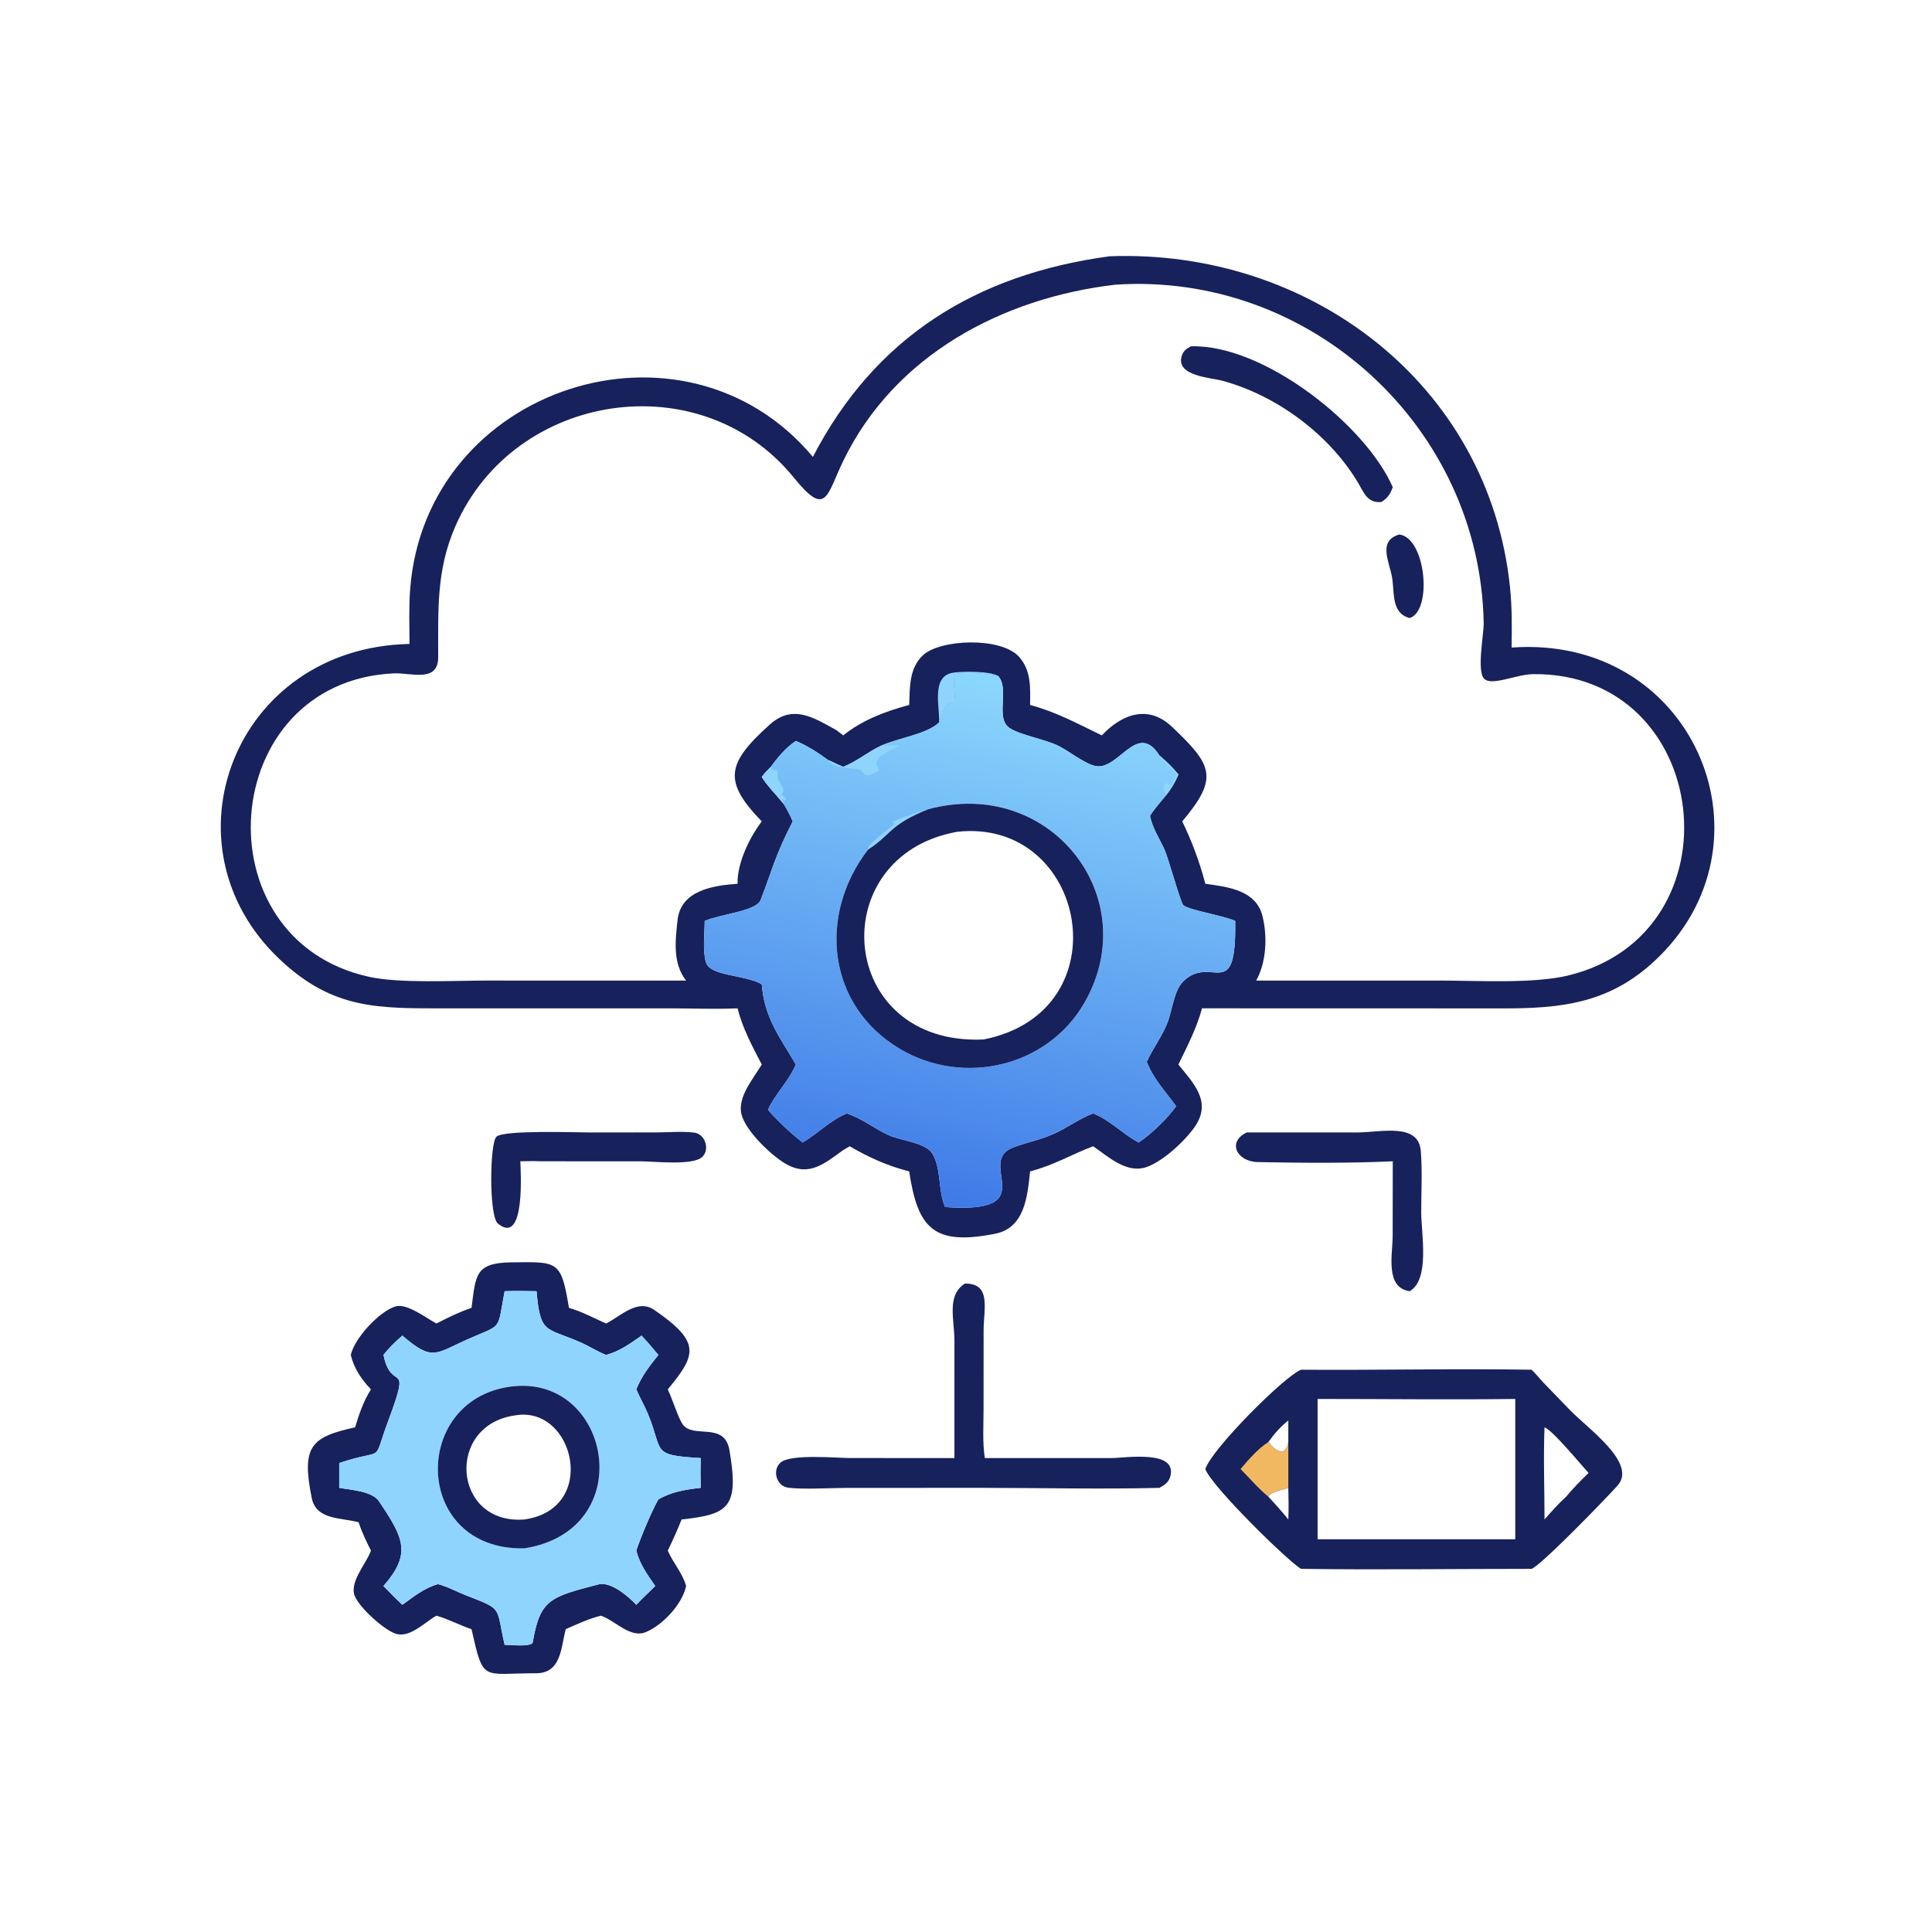
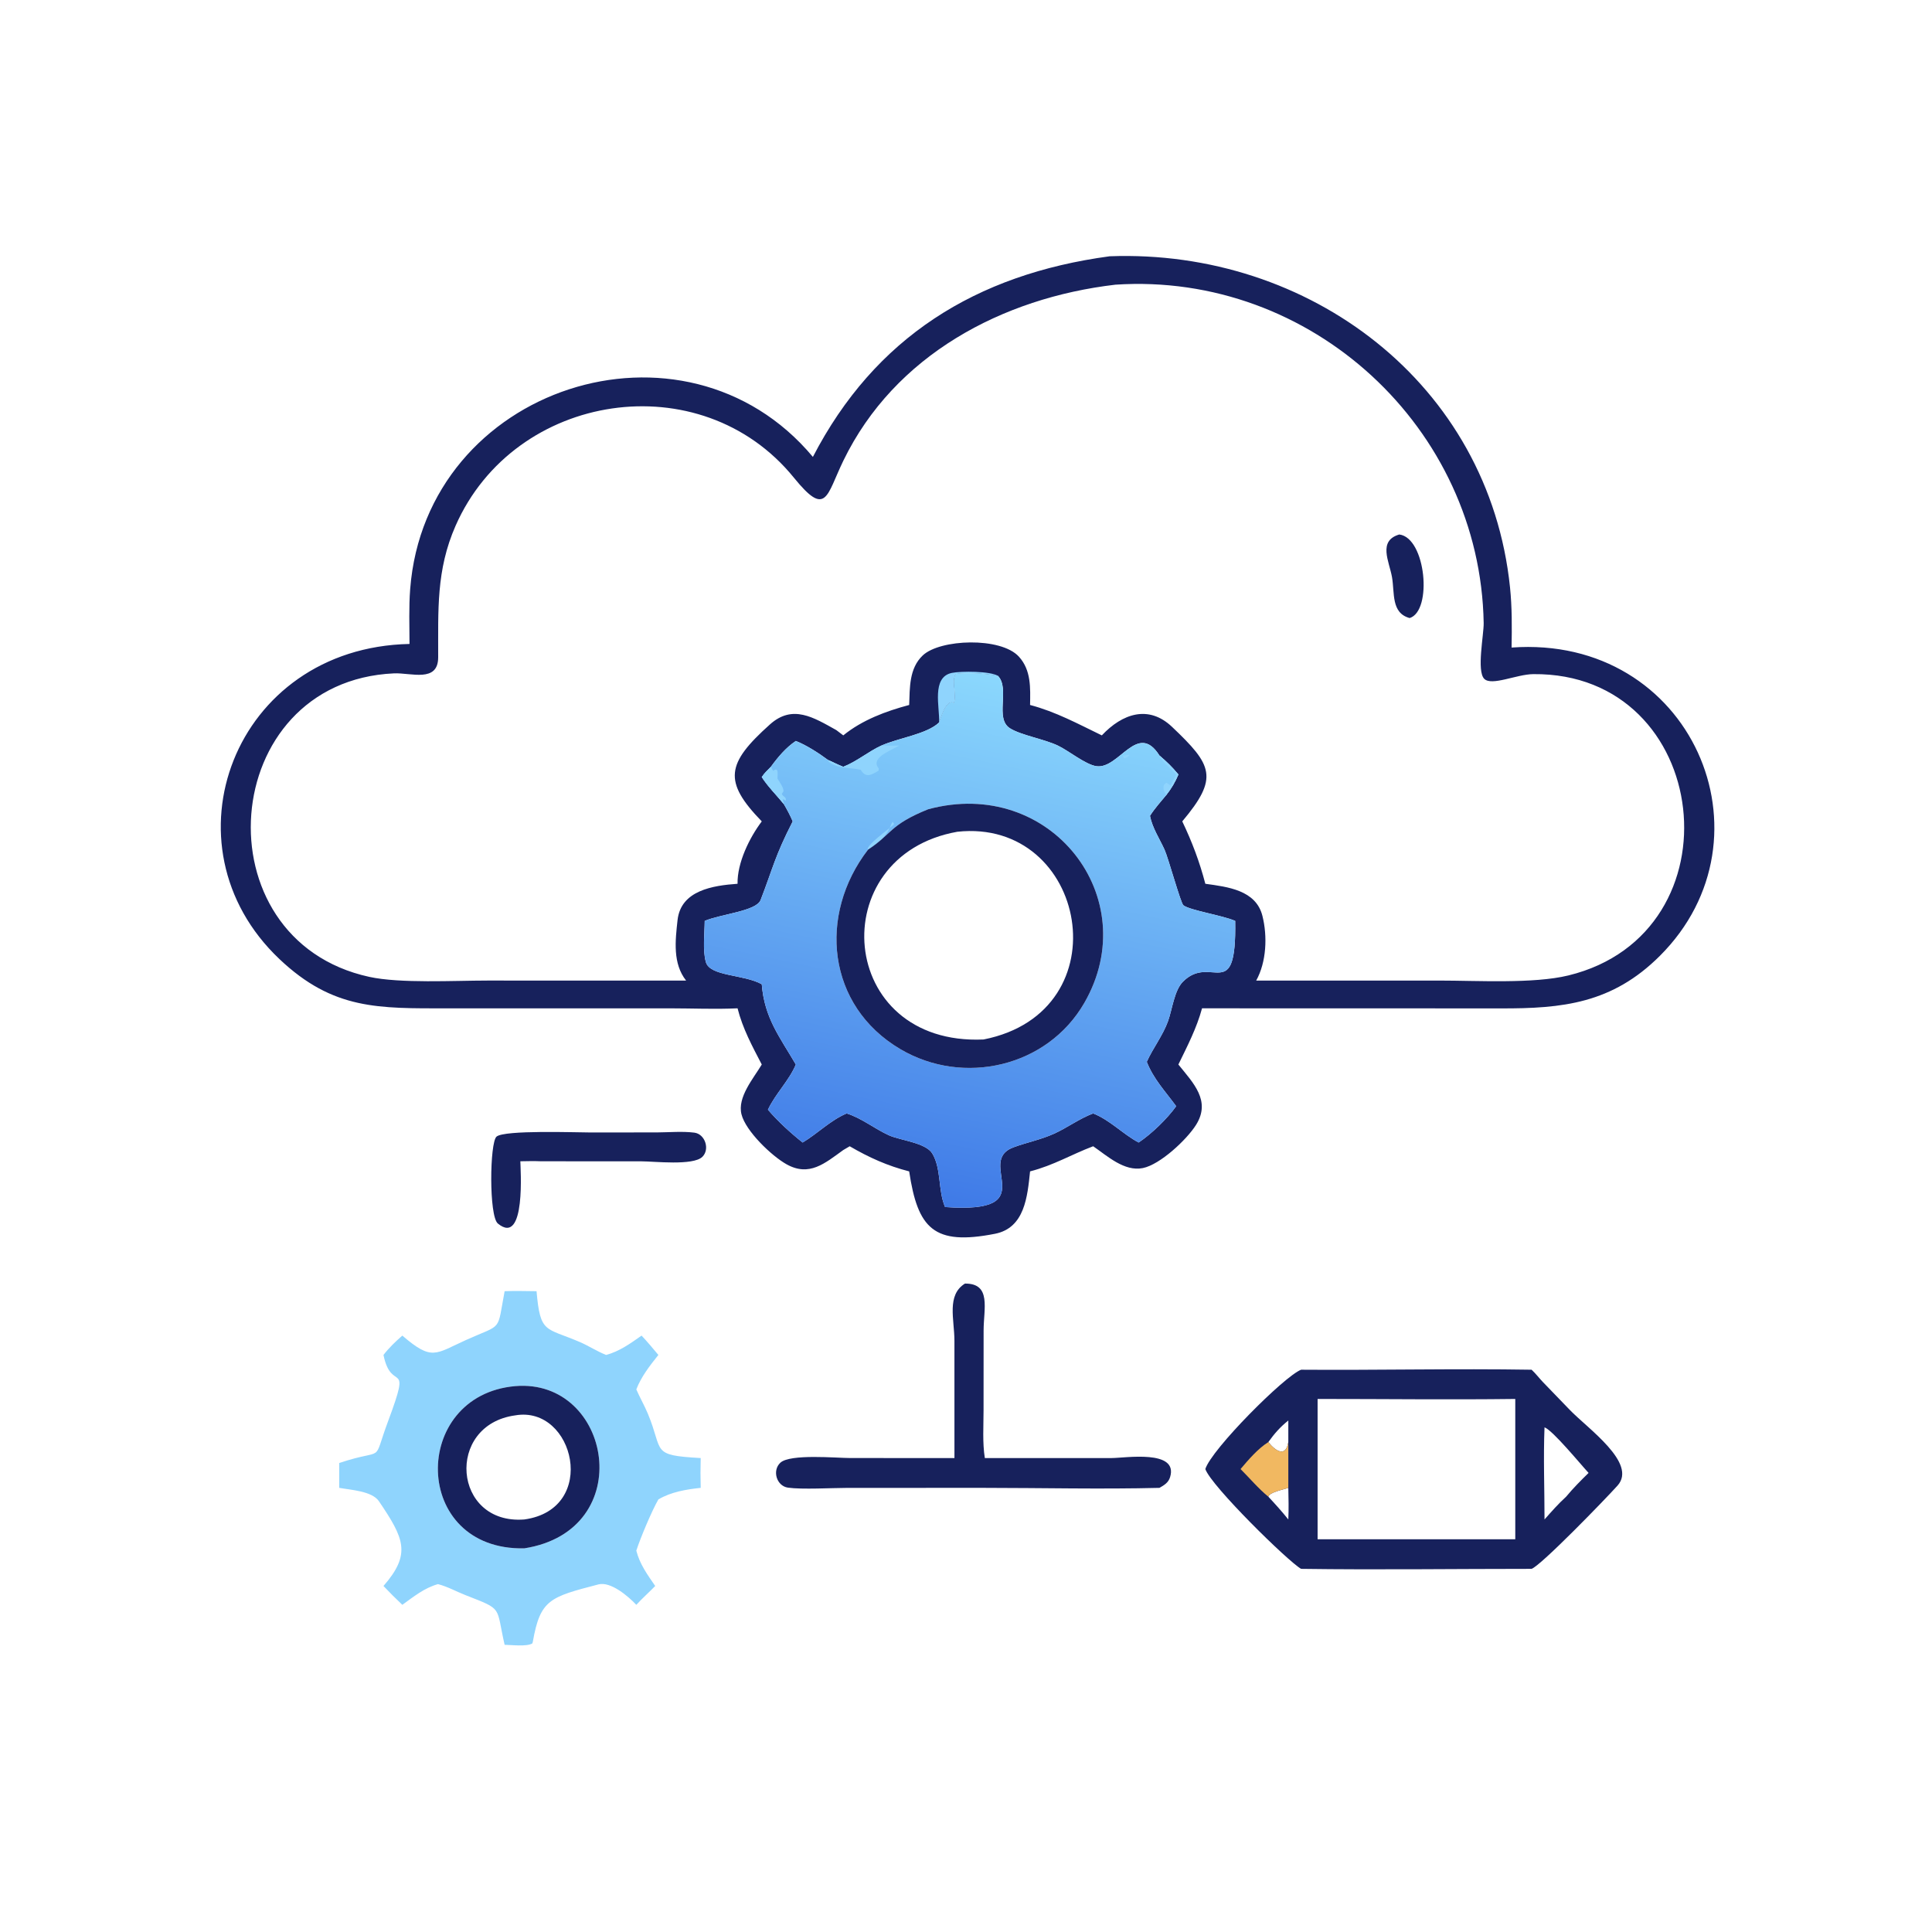
<svg xmlns="http://www.w3.org/2000/svg" width="96" height="96">
  <path fill="#17215C" transform="scale(0.188 0.188)" d="M156.243 299.322L173.751 299.302C176.927 299.282 180.389 298.966 183.524 299.366C186.355 299.727 187.695 303.77 185.625 305.771C183.17 308.145 172.921 306.949 169.59 306.947L142.958 306.93C141.151 306.848 139.339 306.902 137.531 306.93C137.54 308.458 139.091 329.569 131.586 323.386C129.201 321.421 129.427 301.956 131.237 300.414C133.344 298.621 152.272 299.315 156.243 299.322Z" />
-   <path fill="#17215C" transform="scale(0.188 0.188)" d="M329.53 299.322L358.794 299.312C364.833 299.313 374.873 296.647 375.511 304.117C375.972 309.5 375.625 315.126 375.636 320.526C375.647 325.919 377.984 338.224 372.579 341.27C366.005 340.352 368.089 331.456 368.093 326.628L368.116 306.93C357.401 307.469 343.353 307.37 332.41 307.142C326.846 307.027 324.286 301.751 329.53 299.322Z" />
  <path fill="#17215C" transform="scale(0.188 0.188)" d="M255.042 339.255C262.097 339.198 259.974 345.9 259.973 351.655L259.959 372.783C259.956 376.892 259.649 381.313 260.297 385.374L293.862 385.37C297.311 385.369 311.512 383.029 309.264 390.401C308.812 391.884 307.732 392.515 306.454 393.25C290.995 393.635 275.432 393.255 259.962 393.25L223.971 393.257C219.847 393.264 211.993 393.727 208.262 393.192C205.253 392.76 204.025 388.671 206.257 386.602C208.84 384.208 221.122 385.367 224.709 385.366L252.266 385.374L252.261 354.357C252.252 348.685 250.134 342.313 255.042 339.255Z" />
  <path fill="#17215C" transform="scale(0.188 0.188)" d="M343.888 362.026C364.188 362.18 384.517 361.692 404.811 362.026C405.886 363.029 406.795 364.229 407.81 365.297L414.863 372.601C419.599 377.546 432.859 386.724 427.513 392.662C424.191 396.353 407.341 413.731 404.811 414.655C384.516 414.654 364.179 414.939 343.888 414.655C340.495 412.746 320.154 392.796 318.575 388.28C320.18 383.102 339.431 363.739 343.888 362.026ZM348.249 369.752L348.249 406.83L400.496 406.83L400.496 369.752C383.092 369.971 365.656 369.75 348.249 369.752ZM408.224 377.248C407.899 385.322 408.229 393.518 408.224 401.604C410.064 399.516 411.879 397.458 413.939 395.579C415.794 393.346 417.797 391.325 419.873 389.3C417.718 386.982 410.474 378.114 408.224 377.248ZM335.224 381.154C337.182 383.603 339.853 385.251 340.509 381.154L340.509 375.447C338.36 377.166 336.823 378.914 335.224 381.154ZM340.509 393.25C339.348 393.665 335.477 394.415 335.224 395.579C337.064 397.545 338.825 399.5 340.509 401.604C340.638 398.817 340.567 396.038 340.509 393.25Z" />
  <path fill="#F1B861" transform="scale(0.188 0.188)" d="M327.884 388.28C329.962 385.813 332.491 382.869 335.224 381.154C337.182 383.603 339.853 385.251 340.509 381.154L340.509 393.25C339.348 393.665 335.477 394.415 335.224 395.579C332.634 393.481 330.258 390.651 327.884 388.28Z" />
-   <path fill="#17215C" transform="scale(0.188 0.188)" d="M135.035 333.651C147.403 333.529 148.297 332.947 150.371 345.669C153.808 346.67 156.942 348.357 160.198 349.817C164.072 347.869 168.493 343.18 172.908 346.206C185.41 354.772 183.996 358.142 176.494 367.224C177.656 369.595 179.214 374.645 180.369 376.366C183.124 380.471 191.483 375.522 192.808 383.335C195.372 398.448 192.625 400.249 180.15 401.604C179.048 404.401 177.799 407.131 176.494 409.838C177.89 413.09 180.392 415.735 181.338 419.187C180.343 424.025 175.075 429.594 170.649 431.394C166.666 433.015 162.775 428.547 159.229 427.19L158.83 427.039C155.559 427.834 152.594 429.249 149.527 430.601C148.246 435.498 148.354 442.155 141.812 442.25C127.29 442.226 127.842 444.809 124.626 430.601C121.482 429.56 118.553 427.924 115.352 427.039C112.322 428.683 108.286 433.117 104.466 431.757C101.312 430.633 95.218 425.078 93.834 421.992C92.199 418.345 96.575 413.561 97.908 410.193L98.046 409.838C96.813 407.379 95.633 404.968 94.787 402.344C90.162 401.082 83.586 401.794 82.396 395.94C79.585 382.112 82.326 379.818 93.849 377.248C94.944 373.656 96.039 370.418 98.046 367.224C95.525 364.56 93.573 361.735 92.713 358.121C93.768 353.52 100.401 346.498 104.591 345.281C107.559 344.42 112.703 348.394 115.352 349.817C118.388 348.245 121.383 346.773 124.626 345.669C125.767 337.13 125.472 333.783 135.035 333.651ZM133.375 341.27C131.313 352.254 132.968 349.758 123.215 354.151C115.034 357.836 114.236 359.8 106.337 353.007C104.505 354.617 102.851 356.188 101.355 358.121C103.488 368.533 108.949 358.541 102.602 375.558C98.193 387.381 102.264 382.467 89.657 386.679L89.657 393.25C92.706 393.803 98.328 394.087 100.151 396.781C106.81 406.626 108.751 410.7 101.355 419.187C102.973 420.899 104.628 422.543 106.337 424.164C109.344 422 112.136 419.71 115.758 418.692C118.307 419.351 120.585 420.642 123.023 421.599C133.113 425.559 131.001 424.388 133.375 434.733C135.125 434.755 139.34 435.272 140.713 434.348L140.829 433.929C142.786 422.745 145.368 422.1 158.17 418.768C161.41 417.924 166.066 421.915 168.181 424.164C169.782 422.421 171.533 420.876 173.175 419.187C171.11 416.17 169.091 413.439 168.181 409.838C169.244 406.553 172.259 399.347 174.014 396.304C177.346 394.326 181.393 393.65 185.201 393.25C185.128 390.616 185.123 388.008 185.201 385.374C171.825 384.607 175.447 383.769 171.251 373.693C170.334 371.49 169.126 369.412 168.181 367.224C169.498 363.828 171.756 360.943 174.014 358.121C172.572 356.376 171.118 354.664 169.573 353.007C166.627 355.073 163.727 357.183 160.198 358.121C157.772 357.161 155.606 355.719 153.221 354.693C144.121 350.782 142.801 352.569 141.812 341.27C139.006 341.248 136.18 341.155 133.375 341.27Z" />
  <path fill="#8FD4FD" transform="scale(0.188 0.188)" d="M133.375 341.27C136.18 341.155 139.006 341.248 141.812 341.27C142.801 352.569 144.121 350.782 153.221 354.693C155.606 355.719 157.772 357.161 160.198 358.121C163.727 357.183 166.627 355.073 169.573 353.007C171.118 354.664 172.572 356.376 174.014 358.121C171.756 360.943 169.498 363.828 168.181 367.224C169.126 369.412 170.334 371.49 171.251 373.693C175.447 383.769 171.825 384.607 185.201 385.374C185.123 388.008 185.128 390.616 185.201 393.25C181.393 393.65 177.346 394.326 174.014 396.304C172.259 399.347 169.244 406.553 168.181 409.838C169.091 413.439 171.11 416.17 173.175 419.187C171.533 420.876 169.782 422.421 168.181 424.164C166.066 421.915 161.41 417.924 158.17 418.768C145.368 422.1 142.786 422.745 140.829 433.929L140.713 434.348C139.34 435.272 135.125 434.755 133.375 434.733C131.001 424.388 133.113 425.559 123.023 421.599C120.585 420.642 118.307 419.351 115.758 418.692C112.136 419.71 109.344 422 106.337 424.164C104.628 422.543 102.973 420.899 101.355 419.187C108.751 410.7 106.81 406.626 100.151 396.781C98.328 394.087 92.706 393.803 89.657 393.25L89.657 386.679C102.264 382.467 98.193 387.381 102.602 375.558C108.949 358.541 103.488 368.533 101.355 358.121C102.851 356.188 104.505 354.617 106.337 353.007C114.236 359.8 115.034 357.836 123.215 354.151C132.968 349.758 131.313 352.254 133.375 341.27ZM136.185 366.357C108.416 368.793 108.651 409.853 138.575 409.236C168.839 404.49 161.684 364.237 136.185 366.357Z" />
  <path fill="#17215C" transform="scale(0.188 0.188)" d="M136.185 366.357C161.684 364.237 168.839 404.49 138.575 409.236C108.651 409.853 108.416 368.793 136.185 366.357ZM136.185 374.089C117.626 376.612 119.668 403.08 138.575 401.604C158.328 398.87 151.784 371.377 136.185 374.089Z" />
  <path fill="#17215C" transform="scale(0.188 0.188)" d="M293.285 67.735C345.989 65.767 393.546 101.388 399.106 155.245C399.652 160.533 399.616 165.845 399.519 171.152C447.125 167.693 470.105 221.358 438.689 252.663C426.099 265.209 413.023 266.591 396.512 266.524L317.706 266.503C316.297 271.733 313.812 276.513 311.452 281.357C315.385 286.254 320.145 290.936 316.105 297.337C313.651 301.226 306.627 307.812 302.052 308.73C297.175 309.709 292.699 305.554 288.931 302.962C283.094 305.169 278.546 307.979 272.252 309.603C271.557 316.215 270.863 324.546 262.981 326.095C246.782 329.277 242.566 324.696 240.301 309.603C234.606 308.155 229.635 305.916 224.582 302.962L222.883 303.96C218.022 307.455 213.918 311.092 207.888 307.726C203.934 305.518 197.086 298.954 195.979 294.522C194.847 289.991 199.13 285.054 201.34 281.357C198.806 276.476 196.305 271.89 194.94 266.503C189.061 266.782 183.139 266.514 177.254 266.51L118.355 266.511C100.09 266.513 88.097 266.966 73.87 253.501C42.109 223.444 61.843 171.164 108.235 170.2C108.223 165.394 108.043 160.5 108.411 155.708C112.524 102.126 180.842 80.094 214.85 120.764C231.2 89.201 257.891 72.506 293.285 67.735ZM294.816 75.242C264.853 78.741 236.444 93.894 222.925 121.719C218.394 131.042 218.453 136.878 209.835 126.259C185.257 95.971 136.001 103.523 120.411 138.963C115.236 150.727 115.855 161.33 115.813 173.747C115.79 180.519 108.612 177.77 104.132 177.974C57.405 180.099 52.461 248.344 97.598 258.191C105.754 259.97 120.047 259.166 128.783 259.166L181.338 259.169C177.782 254.66 178.473 248.653 179.081 243.181C179.954 235.338 188.396 234.052 194.94 233.587C194.83 228.065 198.061 221.448 201.34 217.095C191.074 206.515 191.978 201.791 203.506 191.464C209.501 186.093 215.044 189.63 221.046 192.971L222.883 194.365C227.882 190.307 234.123 187.973 240.301 186.329C240.479 181.745 240.267 176.674 243.882 173.24C248.455 168.895 264.52 168.3 269.3 173.556C272.575 177.157 272.326 181.819 272.252 186.329C279.058 188.121 284.94 191.331 291.219 194.365C296.622 188.621 303.559 186.212 309.767 192.104C320.449 202.242 322.205 205.534 312.48 217.095C315.071 222.515 317.055 227.77 318.575 233.587C324.5 234.405 331.957 235.262 333.667 242.074C335.016 247.448 334.746 254.256 332.021 259.169L380.517 259.169C390.351 259.169 405.313 260.061 414.518 257.819C460.396 246.646 452.606 177.717 405.25 178.176C400.824 178.218 394.248 181.399 392.284 179.406C390.248 177.341 392.197 167.694 392.145 164.673C391.255 113.093 346.575 71.818 294.816 75.242ZM248.211 190.953C244.959 194.079 237.352 195.062 232.964 197.059C229.446 198.673 226.519 201.249 222.883 202.677C221.496 202.138 220.211 201.446 218.849 200.869C216.429 199.063 213.138 196.942 210.342 195.842C207.735 197.567 205.568 200.164 203.742 202.677C202.891 203.542 202.006 204.37 201.34 205.389C202.985 207.932 205.232 210.148 207.152 212.492C208.05 214.023 208.825 215.459 209.518 217.095C204.734 226.463 204.378 229.222 201.032 237.886C199.894 240.833 190.473 241.596 186.261 243.399C186.238 246.677 185.677 251.125 186.564 254.279C187.64 258.103 196.607 257.496 201.34 260.142C202.048 269.053 206.047 274.015 210.342 281.357C208.561 285.628 204.967 289.044 202.969 293.3C205.641 296.417 208.928 299.417 212.144 301.974C216.114 299.59 219.511 296.082 223.776 294.287C227.71 295.507 231.191 298.369 234.969 300.072C237.907 301.396 244.674 302.03 246.396 304.85C248.851 308.869 247.879 314.626 249.789 319.026C276.384 320.935 257.406 307.078 267.922 303.222C271.467 301.922 275.038 301.238 278.526 299.674C282.09 298.077 285.278 295.649 288.931 294.287C293.38 296.04 296.745 299.719 300.952 301.974C304.359 299.687 308.502 295.696 310.869 292.377C308.027 288.485 304.884 285.217 303.099 280.648C304.762 276.944 307.343 273.725 308.73 269.857C309.802 266.869 310.383 261.782 312.617 259.511C320.119 251.878 326.849 265.861 326.469 243.399C323.18 241.947 314.487 240.609 312.776 239.271C312.062 238.713 308.789 226.756 307.795 224.569C306.448 221.609 304.587 218.859 303.945 215.638C305.166 213.685 306.791 211.916 308.248 210.134C309.605 208.404 310.6 206.733 311.452 204.707C309.96 202.877 308.261 201.213 306.454 199.697C300.65 190.499 295.755 203.409 289.764 202.502C286.869 202.064 282.493 198.44 279.601 197.062C275.968 195.332 269.858 194.327 266.942 192.489C262.835 189.901 267.013 182.112 263.79 178.656C260.851 178.1 255.59 177.642 252.724 178.134C251.378 179.404 252.951 183.717 252.138 185.821C250 184.575 248.528 190.429 248.211 190.953Z" />
  <path fill="#8FD4FD" transform="scale(0.188 0.188)" d="M248.211 190.953C248.41 186.979 246.106 178.973 251.602 177.845C253.977 177.358 261.841 177.353 263.79 178.656C260.851 178.1 255.59 177.642 252.724 178.134C251.378 179.404 252.951 183.717 252.138 185.821C250 184.575 248.528 190.429 248.211 190.953Z" />
  <defs>
    <linearGradient id="gradient_0" gradientUnits="userSpaceOnUse" x1="242.056" y1="316.487" x2="270.555" y2="179.984">
      <stop offset="0" stop-color="#3F7AE7" />
      <stop offset="1" stop-color="#8BD8FD" />
    </linearGradient>
  </defs>
  <path fill="url(#gradient_0)" transform="scale(0.188 0.188)" d="M248.211 190.953C248.528 190.429 250 184.575 252.138 185.821C252.951 183.717 251.378 179.404 252.724 178.134C255.59 177.642 260.851 178.1 263.79 178.656C267.013 182.112 262.835 189.901 266.942 192.489C269.858 194.327 275.968 195.332 279.601 197.062C282.493 198.44 286.869 202.064 289.764 202.502C295.755 203.409 300.65 190.499 306.454 199.697C308.261 201.213 309.96 202.877 311.452 204.707C310.6 206.733 309.605 208.404 308.248 210.134C306.791 211.916 305.166 213.685 303.945 215.638C304.587 218.859 306.448 221.609 307.795 224.569C308.789 226.756 312.062 238.713 312.776 239.271C314.487 240.609 323.18 241.947 326.469 243.399C326.849 265.861 320.119 251.878 312.617 259.511C310.383 261.782 309.802 266.869 308.73 269.857C307.343 273.725 304.762 276.944 303.099 280.648C304.884 285.217 308.027 288.485 310.869 292.377C308.502 295.696 304.359 299.687 300.952 301.974C296.745 299.719 293.38 296.04 288.931 294.287C285.278 295.649 282.09 298.077 278.526 299.674C275.038 301.238 271.467 301.922 267.922 303.222C257.406 307.078 276.384 320.935 249.789 319.026C247.879 314.626 248.851 308.869 246.396 304.85C244.674 302.03 237.907 301.396 234.969 300.072C231.191 298.369 227.71 295.507 223.776 294.287C219.511 296.082 216.114 299.59 212.144 301.974C208.928 299.417 205.641 296.417 202.969 293.3C204.967 289.044 208.561 285.628 210.342 281.357C206.047 274.015 202.048 269.053 201.34 260.142C196.607 257.496 187.64 258.103 186.564 254.279C185.677 251.125 186.238 246.677 186.261 243.399C190.473 241.596 199.894 240.833 201.032 237.886C204.378 229.222 204.734 226.463 209.518 217.095C208.825 215.459 208.05 214.023 207.152 212.492C205.232 210.148 202.985 207.932 201.34 205.389C202.006 204.37 202.891 203.542 203.742 202.677C205.568 200.164 207.735 197.567 210.342 195.842C213.138 196.942 216.429 199.063 218.849 200.869C220.211 201.446 221.496 202.138 222.883 202.677C226.519 201.249 229.446 198.673 232.964 197.059C237.352 195.062 244.959 194.079 248.211 190.953ZM245.314 213.894C235.037 218.036 235.756 220.45 229.425 224.569C216.152 241.801 218.525 265.84 237.991 277.306C254.622 287.102 276.796 282.046 286.579 265.093C302.6 237.333 277.681 205.147 245.314 213.894Z" />
  <path fill="#8FD4FD" transform="scale(0.188 0.188)" d="M296.758 199.697C297.341 199.655 297.901 199.577 298.477 199.486L298.456 199.697C297.955 200.069 297.699 200.401 297.058 200.429L296.758 199.697Z" />
  <path fill="#8FD4FD" transform="scale(0.188 0.188)" d="M306.454 199.697C308.261 201.213 309.96 202.877 311.452 204.707C310.6 206.733 309.605 208.404 308.248 210.134C307.563 209.29 306.944 207.39 308.356 206.894L309.377 207.627L310.869 204.707L310.92 204.849C309.654 203.093 307.228 201.643 306.454 199.697Z" />
-   <path fill="#8FD4FD" transform="scale(0.188 0.188)" d="M229.425 224.569C228.551 223.663 235.186 218.91 236.249 217.934L236.21 217.68L236.378 217.606L236.153 217.576L235.977 217.215C236.11 217.01 244.823 213.684 245.314 213.894C235.037 218.036 235.756 220.45 229.425 224.569Z" />
+   <path fill="#8FD4FD" transform="scale(0.188 0.188)" d="M229.425 224.569C228.551 223.663 235.186 218.91 236.249 217.934L236.21 217.68L236.378 217.606L236.153 217.576L235.977 217.215C235.037 218.036 235.756 220.45 229.425 224.569Z" />
  <path fill="#8FD4FD" transform="scale(0.188 0.188)" d="M203.742 202.677L204.352 203.754C205.849 202.543 205.497 204.633 205.492 205.781C206.048 206.738 207.085 208.041 207.09 209.154L206.624 209.825C207.057 210.689 207.895 210.614 207.677 211.621C206.316 210.834 207.104 211.5 207.152 212.492C205.232 210.148 202.985 207.932 201.34 205.389C202.006 204.37 202.891 203.542 203.742 202.677Z" />
  <path fill="#8FD4FD" transform="scale(0.188 0.188)" d="M232.964 197.059C234.538 197.093 236.107 197.085 237.682 197.059L237.325 197.251C234.709 198.675 230.035 200.457 232.276 203.145L232.208 203.686C230.284 204.878 228.807 205.697 227.477 203.442C224.855 202.826 221.372 203.272 219.007 201.294L218.849 200.869C220.211 201.446 221.496 202.138 222.883 202.677C226.519 201.249 229.446 198.673 232.964 197.059Z" />
  <path fill="#17215C" transform="scale(0.188 0.188)" d="M245.314 213.894C277.681 205.147 302.6 237.333 286.579 265.093C276.796 282.046 254.622 287.102 237.991 277.306C218.525 265.84 216.152 241.801 229.425 224.569C235.756 220.45 235.037 218.036 245.314 213.894ZM253.028 219.838C217.386 226.173 221.139 276.481 259.962 274.74C297.044 267.421 287.327 216.13 253.028 219.838Z" />
  <path fill="#17215C" transform="scale(0.188 0.188)" d="M369.84 141.268C376.889 142.134 378.652 161.466 372.579 163.356C367.624 162.011 368.656 156.714 367.906 152.499C367.171 148.37 364.134 142.942 369.84 141.268Z" />
-   <path fill="#17215C" transform="scale(0.188 0.188)" d="M314.758 91.535C333.919 90.917 360.934 112.283 368.116 128.77C367.422 130.631 366.794 131.597 365.11 132.688C361.328 133.013 360.521 130.206 358.774 127.313C351.14 114.677 337.327 104.499 323.101 100.639C320.089 99.822 310.876 99.41 312.292 94.231C312.679 92.815 313.512 92.195 314.758 91.535Z" />
</svg>